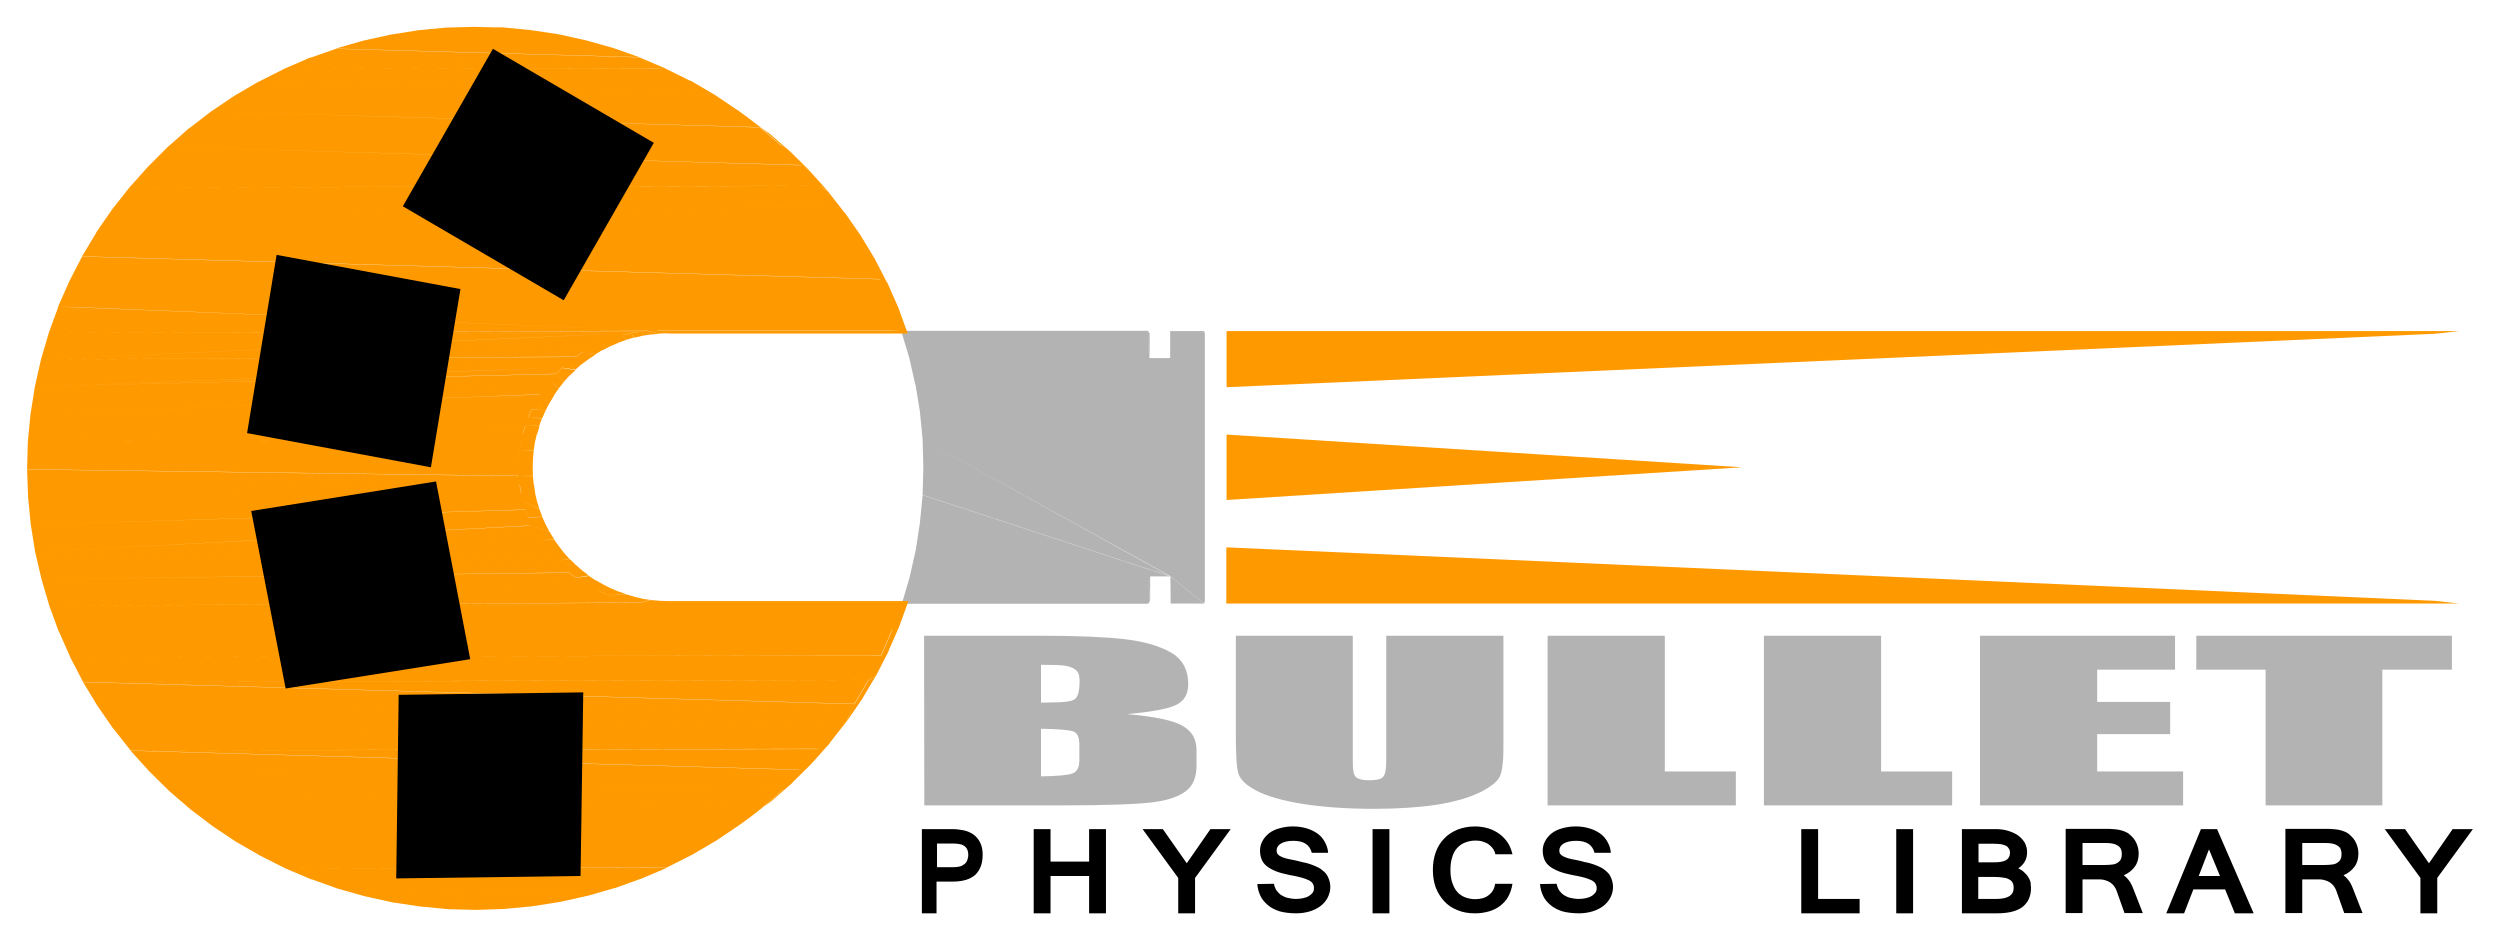
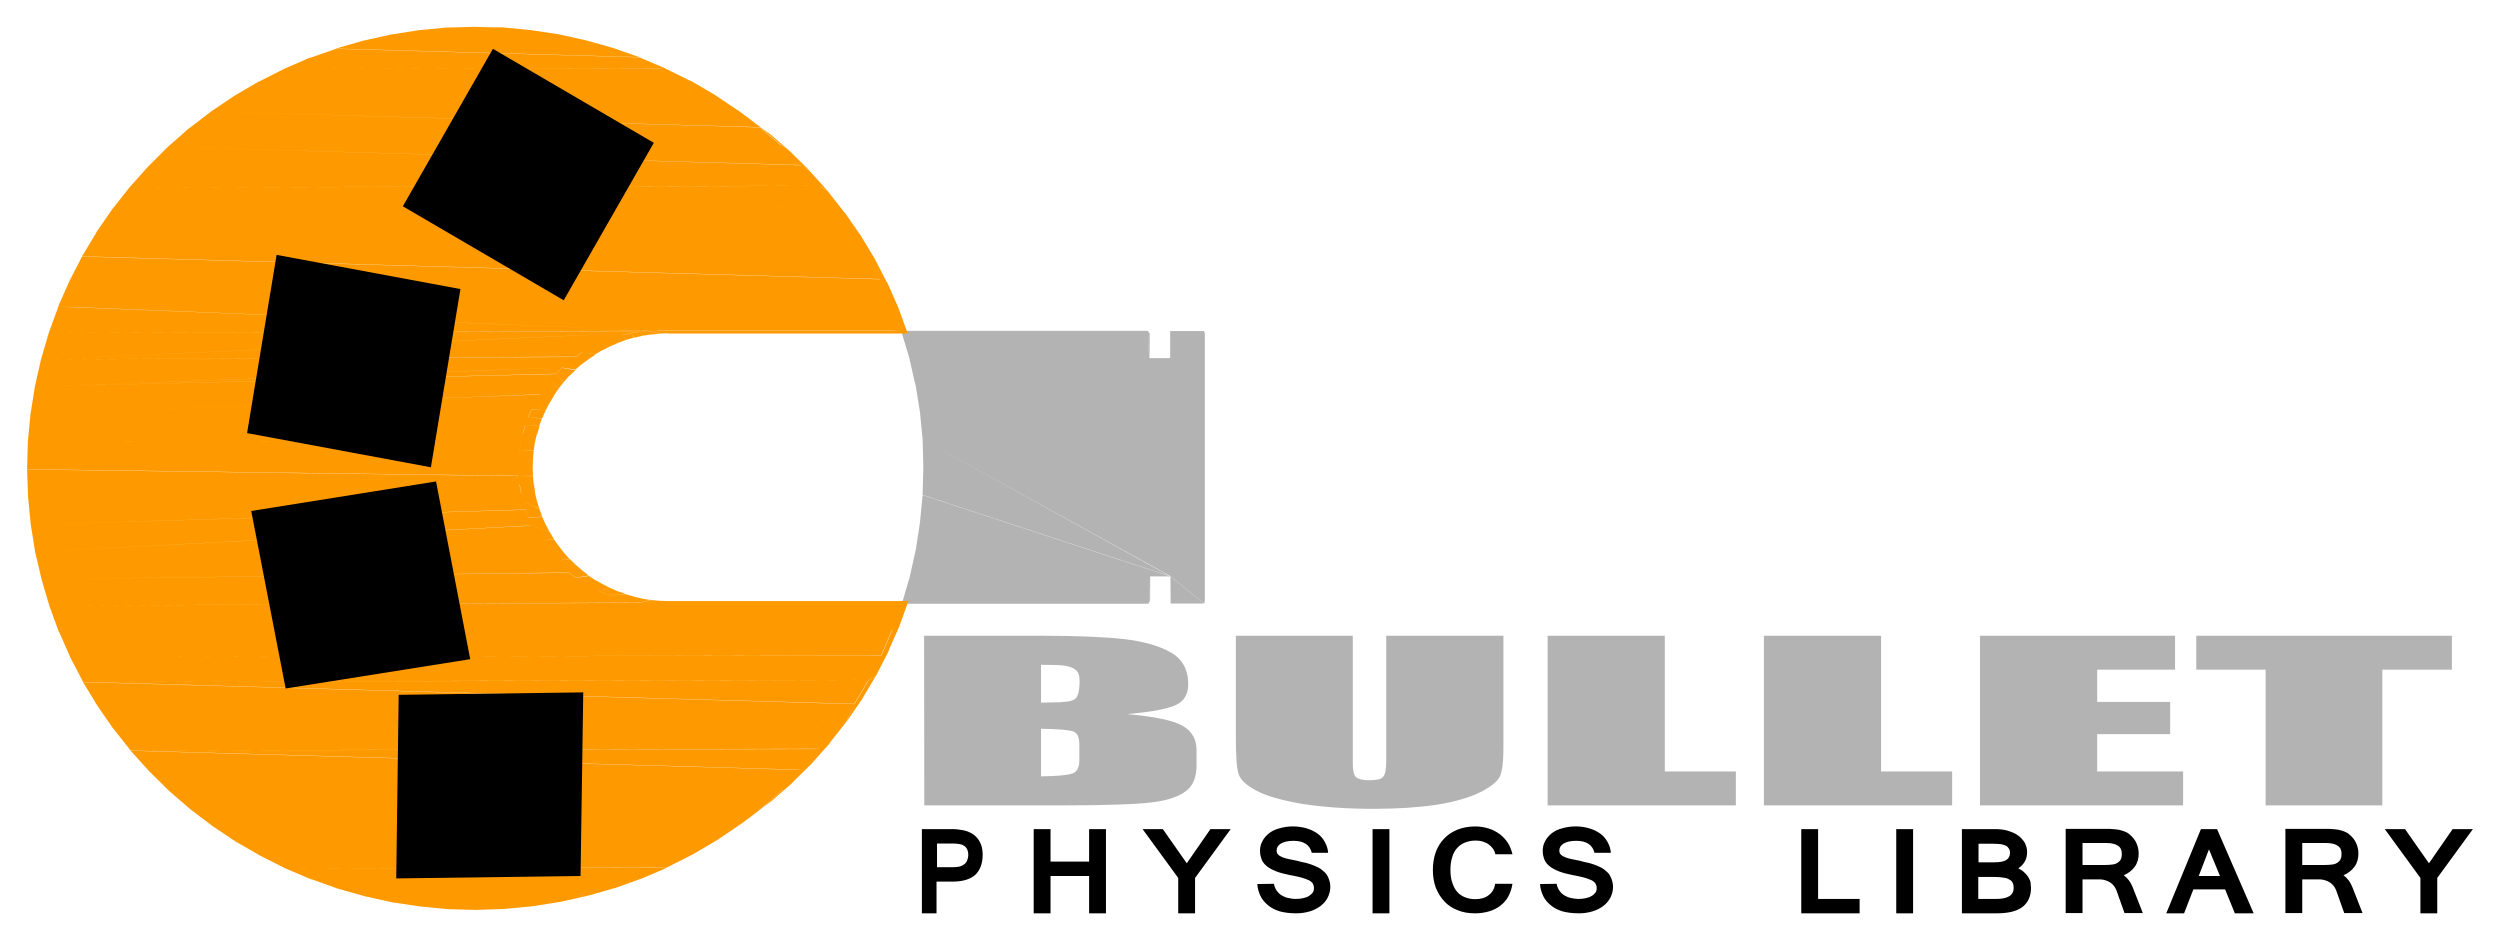
<svg xmlns="http://www.w3.org/2000/svg" version="1.1" id="svg54595" x="0px" y="0px" viewBox="0 0 1024 385" style="enable-background:new 0 0 1024 385;" xml:space="preserve">
  <style type="text/css">
	.st0{fill:#B3B3B3;}
	.st1{fill:#FF9900;}
</style>
  <path id="path54471" class="st0" d="M470.1,135.5l0,11.2l0.7,0.9L470.1,135.5L470.1,135.5z M470.1,135.5l0.8,12.1l0-11L470.1,135.5  L470.1,135.5z M470.3,236.1l0,11.2l0.7-1.1L470.3,236.1L470.3,236.1z M470.3,236.1l0.8,10.1l0-11L470.3,236.1L470.3,236.1z   M493.2,135.6l0,111.7l0.3-1.1L493.2,135.6L493.2,135.6z M493.2,135.6l0.3,110.6l0-109.5L493.2,135.6L493.2,135.6z M372.4,146.4  l97.7,0.3l0-11.2L372.4,146.4L372.4,146.4z M479.3,146.7l13.9-11.1h-13.9L479.3,146.7L479.3,146.7z M479.3,146.7l13.9,100.6l0-111.7  L479.3,146.7L479.3,146.7z M374.9,157.5l95.2-10.8l-97.7-0.3L374.9,157.5z M374.9,157.5l104.4-10.8h-9.2L374.9,157.5z M374.9,157.5  l104.6,78.6c-0.1-29.8-0.1-59.6-0.2-89.5L374.9,157.5L374.9,157.5z M479.5,236.1l13.7,11.1l-13.9-100.6L479.5,236.1L479.5,236.1z   M372.4,146.4l97.7-10.9h-101L372.4,146.4z M376.8,168.7l102.8,67.4l-104.6-78.6L376.8,168.7z M377.9,180l101.7,56.1l-102.8-67.4  L377.9,180z M378.2,191.4l101.3,44.8L377.9,180L378.2,191.4z M377.9,202.7l101.6,33.4l-101.3-44.8L377.9,202.7L377.9,202.7z   M376.8,214.1l102.7,22.1l-101.6-33.4L376.8,214.1z M375.1,225.3l104.4,10.9l-102.7-22.1L375.1,225.3L375.1,225.3z M372.6,236.4  l97.8-0.3l-95.3-10.9L372.6,236.4z M470.3,236.1h9.2l-104.4-10.9L470.3,236.1z M372.6,236.4l97.8,10.9l0-11.2L372.6,236.4  L372.6,236.4z M479.5,247.2h13.6l-13.7-11.1L479.5,247.2L479.5,247.2z M369.4,247.3h101l-97.8-10.9L369.4,247.3L369.4,247.3z" />
  <path id="path54473" class="st1" d="M183.6,372.4l11.5,0.3l11.5-0.4L183.6,372.4L183.6,372.4z M183.6,372.4l23.1-0.1l-34.5-1  L183.6,372.4L183.6,372.4z M172.1,371.3l34.5,1l11.5-1.1L172.1,371.3L172.1,371.3z M172.1,371.3l46-0.1l-57.4-1.6L172.1,371.3  L172.1,371.3z M160.7,369.6l57.4,1.6l11.4-1.8L160.7,369.6L160.7,369.6z M160.7,369.6l68.8-0.2l-80.1-2.3L160.7,369.6L160.7,369.6z   M149.4,367.1l80.1,2.3l11.2-2.5L149.4,367.1L149.4,367.1z M149.4,367.1l91.3-0.2L138.4,364L149.4,367.1L149.4,367.1z M138.4,364  l102.4,2.9l11.1-3.2L138.4,364L138.4,364z M138.4,364l113.4-0.3l-124.3-3.6L138.4,364L138.4,364z M127.5,360.2l124.3,3.6l10.8-3.9  L127.5,360.2z M127.5,360.2l135.2-0.3l-145.8-4.2L127.5,360.2z M116.9,355.7l145.8,4.2l10.6-4.5L116.9,355.7z M116.9,355.7  l156.3-0.4l-166.6-4.8L116.9,355.7L116.9,355.7z M106.6,350.5l166.6,4.8l10.3-5.2C283.5,350.1,106.6,350.5,106.6,350.5z   M106.6,350.5l176.9-0.4l-186.8-5.3L106.6,350.5z M96.7,344.8l186.8,5.3l9.9-5.8L96.7,344.8L96.7,344.8z M96.7,344.8l196.7-0.5  l-206.3-5.9L96.7,344.8z M87.1,338.4l206.3,5.9l9.5-6.4L87.1,338.4z M87.1,338.4l215.8-0.5L78,331.5C78,331.5,87.1,338.4,87.1,338.4  z M78,331.5l224.9,6.4l9.1-7C312,330.9,78,331.5,78,331.5z M78,331.5l234-0.6L69.3,324L78,331.5L78,331.5z M69.3,324l242.7,6.9  l8.6-7.5C320.7,323.4,69.3,324,69.3,324z M69.3,324l251.3-0.6L61.2,316L69.3,324L69.3,324z M61.2,316l259.5,7.4l8.1-8.1L61.2,316z   M61.2,316l267.6-0.6l-275.3-7.9L61.2,316L61.2,316z M53.5,307.4l275.3,7.9l7.6-8.5L53.5,307.4L53.5,307.4z M53.5,307.4l282.9-0.7  l-290-8.3L53.5,307.4L53.5,307.4z M46.4,298.5l290,8.3l7-9L46.4,298.5L46.4,298.5z M46.4,298.5l297-0.7l-303.5-8.7L46.4,298.5  L46.4,298.5z M39.9,289.1l303.5,8.7l6.5-9.4L39.9,289.1L39.9,289.1z M39.9,289.1l310-0.7l-315.9-9C34,279.3,39.9,289.1,39.9,289.1z   M34,279.3l315.9,9l5.8-9.8C355.8,278.6,34,279.3,34,279.3z M34,279.3l321.7-0.8l-327-9.4C28.8,269.2,34,279.3,34,279.3z   M28.8,269.2l327,9.4l5.2-10.1C361,268.4,28.8,269.2,28.8,269.2z M28.8,269.2l332.2-0.8l-336.8-9.6L28.8,269.2L28.8,269.2z   M24.1,258.8l336.8,9.6l4.5-10.5L24.1,258.8L24.1,258.8z M24.1,258.8l341.4-0.8l-345.3-9.9L24.1,258.8L24.1,258.8z M20.2,248.1  l345.3,9.9l3.9-10.7C369.4,247.3,20.2,248.1,20.2,248.1z M20.2,248.1l349.2-0.8H269.2L20.2,248.1L20.2,248.1z M20.2,248.1l249-0.8  l-3.6-0.1L20.2,248.1L20.2,248.1z M20.2,248.1l245.5-0.9l-3.6-0.3L20.2,248.1L20.2,248.1z M20.2,248.1l241.9-1.3l-3.5-0.5  C258.6,246.3,20.2,248.1,20.2,248.1z M20.2,248.1l238.4-1.8l-3.5-0.8L20.2,248.1L20.2,248.1z M20.2,248.1l234.9-2.6l-3.4-1  C251.7,244.6,20.2,248.1,20.2,248.1z M20.2,248.1l231.5-3.5l-3.4-1.2C248.4,243.4,20.2,248.1,20.2,248.1z M20.2,248.1l228.1-4.7  l-3.3-1.4C245.1,242,20.2,248.1,20.2,248.1z M20.2,248.1l224.9-6.1l-3.2-1.6L20.2,248.1L20.2,248.1z M20.2,248.1l221.7-7.7l-3.1-1.8  C238.8,238.6,20.2,248.1,20.2,248.1z M20.2,248.1l218.6-9.5L17,237.2C17,237.2,20.2,248.1,20.2,248.1z M17,237.2l221.8,1.4l-3-2  C235.9,236.7,17,237.2,17,237.2z M17,237.2l218.9-0.5l-2.8-2.1L17,237.2L17,237.2z M17,237.2l216.1-2.7l-2.7-2.3  C230.4,232.2,17,237.2,17,237.2z M17,237.2l213.4-5l-2.5-2.5C227.9,229.7,17,237.2,17,237.2z M17,237.2l210.9-7.5l-2.4-2.6  C225.5,227.1,17,237.2,17,237.2z M17,237.2l208.5-10.1l-211.1-1L17,237.2L17,237.2z M14.4,226.1l211.1,1l-2.2-2.8L14.4,226.1  L14.4,226.1z M14.4,226.1l208.9-1.8l-2-2.9L14.4,226.1L14.4,226.1z M14.4,226.1l206.9-4.7l-1.8-3C219.5,218.4,14.4,226.1,14.4,226.1  z M14.4,226.1l205-7.7l-1.6-3.1C217.8,215.3,14.4,226.1,14.4,226.1z M14.4,226.1l203.4-10.9l-205.2-0.4  C12.6,214.9,14.4,226.1,14.4,226.1z M12.6,214.9l205.2,0.4l-1.4-3.2L12.6,214.9z M12.6,214.9l203.8-2.8l-1.2-3.3L12.6,214.9  L12.6,214.9z M12.6,214.9l202.6-6.2l-1-3.4L12.6,214.9L12.6,214.9z M12.6,214.9l201.6-9.5l-202.7-1.8  C11.5,203.6,12.6,214.9,12.6,214.9z M11.5,203.6l202.7,1.8l-0.8-3.4C213.4,202,11.5,203.6,11.5,203.6z M11.5,203.6l201.9-1.6  l-0.6-3.5C212.9,198.5,11.5,203.6,11.5,203.6z M11.5,203.6l201.4-5.1l-0.3-3.5C212.5,195,11.5,203.6,11.5,203.6z M11.5,203.6  l201-8.6l-201.4-2.7C11.1,192.2,11.5,203.6,11.5,203.6z M11.1,192.2l201.4,2.7l-0.1-3.5L11.1,192.2L11.1,192.2z M11.1,192.2  l201.3-0.8l0.1-3.5L11.1,192.2L11.1,192.2z M11.1,192.2l201.4-4.3l0.3-3.5L11.1,192.2z M11.1,192.2l201.7-7.8l0.6-3.5L11.1,192.2z   M11.1,192.2L213.4,181l-202-0.1L11.1,192.2L11.1,192.2z M11.4,180.9l202,0.1l0.8-3.4L11.4,180.9L11.4,180.9z M11.4,180.9l202.7-3.3  l1-3.4C215.2,174.2,11.4,180.9,11.4,180.9z M11.4,180.9l203.7-6.7l1.2-3.3L11.4,180.9L11.4,180.9z M11.4,180.9l204.9-10l-203.8-1.3  L11.4,180.9L11.4,180.9z M12.5,169.6l203.8,1.3l1.4-3.2C217.8,167.7,12.5,169.6,12.5,169.6z M12.5,169.6l205.3-1.9l1.6-3.1  C219.4,164.5,12.5,169.6,12.5,169.6z M12.5,169.6l206.9-5l1.8-3C221.2,161.5,12.5,169.6,12.5,169.6z M12.5,169.6l208.7-8.1l2-2.9  C223.2,158.6,12.5,169.6,12.5,169.6z M12.5,169.6l210.7-11l-208.9-0.3L12.5,169.6L12.5,169.6z M14.3,158.3l208.9,0.3l2.2-2.8  C225.4,155.8,14.3,158.3,14.3,158.3z M14.3,158.3l211.1-2.5l2.4-2.6C227.7,153.2,14.3,158.3,14.3,158.3z M14.3,158.3l213.4-5.2  l2.5-2.5C230.2,150.7,14.3,158.3,14.3,158.3z M14.3,158.3l216-7.7l2.7-2.3C232.9,148.3,14.3,158.3,14.3,158.3z M14.3,158.3l218.6-10  l-216.1-1.1C16.8,147.2,14.3,158.3,14.3,158.3z M16.8,147.2l216.1,1.1l2.8-2.1C235.7,146.2,16.8,147.2,16.8,147.2z M16.8,147.2  l219-1.1l2.9-2C238.7,144.2,16.8,147.2,16.8,147.2z M16.8,147.2l221.9-3l3.1-1.8C241.7,142.4,16.8,147.2,16.8,147.2z M16.8,147.2  l225-4.8l3.2-1.6L16.8,147.2L16.8,147.2z M16.8,147.2l228.1-6.4l3.3-1.4C248.2,139.4,16.8,147.2,16.8,147.2z M16.8,147.2l231.4-7.8  l3.3-1.2C251.5,138.2,16.8,147.2,16.8,147.2z M16.8,147.2l234.8-9l3.4-1C254.9,137.2,16.8,147.2,16.8,147.2z M16.8,147.2l238.2-10  l3.5-0.8C258.4,136.5,16.8,147.2,16.8,147.2z M16.8,147.2l241.7-10.8L20,136.3L16.8,147.2L16.8,147.2z M20,136.3l238.5,0.1l3.5-0.6  L20,136.3L20,136.3z M20,136.3l242-0.4l3.5-0.3L20,136.3L20,136.3z M20,136.3l245.5-0.8l3.6-0.1L20,136.3L20,136.3z M269,135.4  l100.1,0l-345.3-9.9L269,135.4L269,135.4z M20,136.3l249.1-0.9l-245.2-9.8L20,136.3z M23.8,125.6l345.3,9.9l-3.9-10.7L23.8,125.6z   M23.8,125.6l341.4-0.8l-336.8-9.6L23.8,125.6z M28.4,115.2l336.8,9.6l-4.6-10.4C360.6,114.4,28.4,115.2,28.4,115.2z M28.4,115.2  l332.2-0.8l-327-9.3L28.4,115.2L28.4,115.2z M33.6,105l327,9.3l-5.3-10.1L33.6,105L33.6,105z M33.6,105l321.8-0.8l-315.9-9L33.6,105  L33.6,105z M39.4,95.2l315.9,9l-5.9-9.8L39.4,95.2L39.4,95.2z M39.4,95.2l310-0.7L45.9,85.8L39.4,95.2L39.4,95.2z M45.9,85.8  l303.5,8.7l-6.5-9.4C342.9,85.1,45.9,85.8,45.9,85.8z M45.9,85.8l297-0.7L53,76.8C53,76.8,45.9,85.8,45.9,85.8z M53,76.8l290,8.3  l-7.1-9C335.8,76.2,53,76.8,53,76.8z M53,76.8l282.9-0.7L60.6,68.3C60.6,68.3,53,76.8,53,76.8z M60.6,68.3l275.3,7.9l-7.6-8.5  C328.2,67.6,60.6,68.3,60.6,68.3z M60.6,68.3l267.6-0.6L68.7,60.2C68.7,60.2,60.6,68.3,60.6,68.3z M68.7,60.2l259.5,7.4l-8.2-8  C320,59.6,68.7,60.2,68.7,60.2z M68.7,60.2L320,59.6l-242.7-7C77.3,52.7,68.7,60.2,68.7,60.2z M77.3,52.7l242.7,7l-8.7-7.5  L77.3,52.7L77.3,52.7z M77.3,52.7l234-0.5L86.4,45.7C86.4,45.7,77.3,52.7,77.3,52.7z M86.4,45.7l224.9,6.4l-9.1-7  C302.2,45.2,86.4,45.7,86.4,45.7z M86.4,45.7l215.8-0.5L95.9,39.3L86.4,45.7L86.4,45.7z M95.9,39.3l206.3,5.9l-9.5-6.4  C292.7,38.8,95.9,39.3,95.9,39.3z M95.9,39.3l196.7-0.5l-186.8-5.3L95.9,39.3z M105.9,33.5l186.8,5.3l-9.9-5.8L105.9,33.5z   M105.9,33.5l176.9-0.4l-166.6-4.8L105.9,33.5z M116.1,28.3l166.6,4.8l-10.3-5.1C272.4,27.9,116.1,28.3,116.1,28.3z M116.1,28.3  l156.3-0.4l-145.8-4.2C126.7,23.8,116.1,28.3,116.1,28.3z M126.7,23.8l145.8,4.2l-10.6-4.5L126.7,23.8L126.7,23.8z M126.7,23.8  l135.2-0.3l-124.3-3.5L126.7,23.8z M137.5,19.9l124.3,3.5L251,19.6C251,19.6,137.5,19.9,137.5,19.9z M137.5,19.9L251,19.6  l-102.4-2.9C148.6,16.7,137.5,19.9,137.5,19.9z M148.6,16.7L251,19.6l-11.1-3.1L148.6,16.7L148.6,16.7z M148.6,16.7l91.3-0.2  l-80-2.3L148.6,16.7L148.6,16.7z M159.9,14.2l80,2.3L228.6,14L159.9,14.2L159.9,14.2z M159.9,14.2l68.8-0.2l-57.4-1.6L159.9,14.2  L159.9,14.2z M171.2,12.4l57.4,1.6l-11.4-1.7L171.2,12.4L171.2,12.4z M171.2,12.4l46-0.1l-34.5-1L171.2,12.4L171.2,12.4z   M182.7,11.3l34.5,1l-11.5-1.1L182.7,11.3L182.7,11.3z M182.7,11.3l23.1,0l-11.5-0.3L182.7,11.3L182.7,11.3z M265.7,247.2l8.2-1  l-3.5-0.1L265.7,247.2L265.7,247.2z M265.7,247.2l3.6,0.1l4.7-1.1L265.7,247.2L265.7,247.2z M262.1,246.9l8.3-0.8l-3.5-0.3  L262.1,246.9z M262.1,246.9l3.6,0.3l4.7-1.1L262.1,246.9z M258.6,246.3l8.3-0.5l-3.4-0.5L258.6,246.3L258.6,246.3z M258.6,246.3  l3.5,0.5l4.8-1.1L258.6,246.3L258.6,246.3z M255.1,245.6l8.4-0.3l-3.4-0.8L255.1,245.6z M255.1,245.6l3.5,0.8l4.9-1.1L255.1,245.6  L255.1,245.6z M251.7,244.6l8.4-0.1l-3.4-1L251.7,244.6L251.7,244.6z M251.7,244.6l3.4,1l5-1.1L251.7,244.6L251.7,244.6z   M248.4,243.4l8.4,0.1l-3.3-1.2L248.4,243.4L248.4,243.4z M248.4,243.4l3.4,1.2l5-1L248.4,243.4L248.4,243.4z M245.1,242l8.4,0.4  l-3.2-1.4L245.1,242z M245.1,242l3.3,1.4l5.1-1L245.1,242z M241.9,240.4l8.3,0.6l-3.1-1.6L241.9,240.4z M241.9,240.4l3.2,1.6l5.1-1  L241.9,240.4L241.9,240.4z M238.8,238.6l8.3,0.8l-3-1.7L238.8,238.6z M238.8,238.6l3.1,1.8l5.2-1L238.8,238.6z M235.9,236.7l8.2,1.1  l-2.9-1.9L235.9,236.7L235.9,236.7z M235.9,236.7l3,2l5.3-0.9L235.9,236.7z M233.1,234.5l8.2,1.3l-2.8-2.1L233.1,234.5L233.1,234.5z   M233.1,234.5l2.8,2.1l5.3-0.9L233.1,234.5z M230.4,232.2l8.1,1.5l-2.6-2.3L230.4,232.2z M230.4,232.2l2.7,2.3l5.4-0.8L230.4,232.2  L230.4,232.2z M227.9,229.7l8,1.7l-2.5-2.4L227.9,229.7L227.9,229.7z M227.9,229.7l2.5,2.5l5.4-0.8L227.9,229.7L227.9,229.7z   M225.5,227.1l7.8,1.9l-2.3-2.6L225.5,227.1z M225.5,227.1l2.4,2.6l5.5-0.8L225.5,227.1z M223.3,224.3l7.7,2.1l-2.1-2.7L223.3,224.3  z M223.3,224.3l2.2,2.8l5.5-0.7L223.3,224.3L223.3,224.3z M221.3,221.4l7.6,2.3l-2-2.8L221.3,221.4z M221.3,221.4l2,2.9l5.6-0.6  L221.3,221.4z M219.5,218.4l7.4,2.4l-1.8-3L219.5,218.4z M219.5,218.4l1.8,3l5.6-0.6L219.5,218.4L219.5,218.4z M217.8,215.3l7.3,2.6  l-1.6-3.1L217.8,215.3L217.8,215.3z M217.8,215.3l1.6,3.1l5.6-0.5L217.8,215.3L217.8,215.3z M216.4,212.1l7.1,2.8l-1.4-3.2  L216.4,212.1L216.4,212.1z M216.4,212.1l1.4,3.2l5.7-0.4L216.4,212.1L216.4,212.1z M215.2,208.7l6.9,2.9l-1.2-3.2L215.2,208.7z   M215.2,208.7l1.2,3.3l5.7-0.4L215.2,208.7L215.2,208.7z M214.2,205.4l6.7,3l-1-3.3L214.2,205.4L214.2,205.4z M214.2,205.4l1,3.4  l5.7-0.3L214.2,205.4z M213.4,202l6.5,3.1l-0.8-3.4L213.4,202L213.4,202z M213.4,202l0.8,3.4l5.7-0.3L213.4,202z M212.9,198.5  l6.3,3.3l-0.5-3.4L212.9,198.5L212.9,198.5z M212.9,198.5l0.6,3.5l5.8-0.2L212.9,198.5L212.9,198.5z M212.5,195l6.1,3.4l-0.3-3.4  L212.5,195z M212.5,195l0.3,3.5l5.8-0.1L212.5,195L212.5,195z M212.4,191.5l5.9,3.4l-0.1-3.4L212.4,191.5L212.4,191.5z M212.4,191.5  l0.1,3.5l5.8-0.1L212.4,191.5L212.4,191.5z M212.5,188l5.7,3.5l0.1-3.4L212.5,188L212.5,188z M212.5,188l-0.1,3.5l5.8,0L212.5,188  L212.5,188z M212.8,184.5l5.5,3.6l0.3-3.4L212.8,184.5L212.8,184.5z M212.8,184.5l-0.3,3.5l5.8,0.1L212.8,184.5L212.8,184.5z   M213.4,181l5.2,3.6l0.5-3.4L213.4,181L213.4,181z M213.4,181l-0.6,3.5l5.8,0.1L213.4,181z M214.1,177.6l5,3.6l0.8-3.4L214.1,177.6z   M214.1,177.6l-0.8,3.4l5.8,0.2L214.1,177.6L214.1,177.6z M215.2,174.2l4.8,3.7l1-3.3L215.2,174.2z M215.2,174.2l-1,3.4l5.8,0.3  L215.2,174.2L215.2,174.2z M216.3,170.9l4.5,3.7l1.2-3.2L216.3,170.9z M216.3,170.9l-1.2,3.3l5.7,0.3L216.3,170.9z M217.8,167.7  l4.3,3.6l1.4-3.2L217.8,167.7z M217.8,167.7l-1.4,3.2l5.7,0.4L217.8,167.7L217.8,167.7z M219.4,164.5l4.1,3.6l1.6-3.1L219.4,164.5  L219.4,164.5z M219.4,164.5l-1.6,3.1l5.7,0.5C223.4,168.1,219.4,164.5,219.4,164.5z M221.2,161.5l3.9,3.6l1.8-3L221.2,161.5z   M221.2,161.5l-1.8,3l5.7,0.5L221.2,161.5z M223.2,158.6l3.6,3.5l2-2.9L223.2,158.6L223.2,158.6z M223.2,158.6l-2,2.9l5.6,0.6  C226.8,162.1,223.2,158.6,223.2,158.6z M225.4,155.8l3.4,3.4l2.1-2.7L225.4,155.8L225.4,155.8z M225.4,155.8l-2.2,2.8l5.6,0.7  L225.4,155.8z M227.7,153.2l3.2,3.3l2.3-2.6L227.7,153.2L227.7,153.2z M227.7,153.2l-2.4,2.6l5.5,0.7L227.7,153.2z M230.2,150.7  l3,3.3l2.5-2.4L230.2,150.7z M230.2,150.7l-2.5,2.5l5.5,0.8L230.2,150.7L230.2,150.7z M232.9,148.3l2.8,3.1l2.6-2.3L232.9,148.3  L232.9,148.3z M232.9,148.3l-2.6,2.3l5.4,0.8C235.7,151.5,232.9,148.3,232.9,148.3z M235.7,146.2l2.6,3l2.8-2.1L235.7,146.2z   M235.7,146.2l-2.8,2.1l5.4,0.9L235.7,146.2z M238.7,144.2l2.4,2.9l2.9-1.9L238.7,144.2L238.7,144.2z M238.7,144.2l-2.9,2l5.3,0.9  L238.7,144.2z M241.7,142.4l2.2,2.7l3-1.8L241.7,142.4L241.7,142.4z M241.7,142.4l-3.1,1.8l5.3,0.9L241.7,142.4L241.7,142.4z   M244.9,140.8l2,2.6l3.1-1.6L244.9,140.8L244.9,140.8z M244.9,140.8l-3.2,1.6l5.2,1L244.9,140.8z M248.2,139.4l1.9,2.4l3.2-1.4  C253.3,140.4,248.2,139.4,248.2,139.4z M248.2,139.4l-3.3,1.4l5.2,1L248.2,139.4L248.2,139.4z M251.5,138.2l1.7,2.2l3.3-1.2  C256.5,139.3,251.5,138.2,251.5,138.2z M251.5,138.2l-3.3,1.2l5.1,1C253.3,140.4,251.5,138.2,251.5,138.2z M254.9,137.2l1.6,2l3.3-1  L254.9,137.2L254.9,137.2z M254.9,137.2l-3.4,1l5,1.1L254.9,137.2z M258.4,136.5l1.5,1.8l3.4-0.8L258.4,136.5z M258.4,136.5  l-3.5,0.8l4.9,1.1L258.4,136.5z M261.9,135.9l1.4,1.6l3.4-0.5L261.9,135.9z M261.9,135.9l-3.5,0.6l4.9,1.1L261.9,135.9z   M265.5,135.6l1.3,1.4l3.5-0.3L265.5,135.6z M265.5,135.6l-3.5,0.3l4.8,1.1L265.5,135.6z M269,135.4l1.2,1.2l3.5-0.1L269,135.4  L269,135.4z M269,135.4l-3.6,0.1l4.8,1.1L269,135.4L269,135.4z M269.2,247.3l102.9-1.1h-98.2L269.2,247.3L269.2,247.3z M269.2,247.3  h100.2l2.7-1.1L269.2,247.3z M312,330.9l-5.1,4.1l8.9-6.9L312,330.9L312,330.9z M312,330.9l-9.1,7l4-2.9L312,330.9L312,330.9z   M320.7,323.4l-4.8,4.8l8.5-7.4L320.7,323.4L320.7,323.4z M320.7,323.4l-8.6,7.5l3.8-2.7L320.7,323.4L320.7,323.4z M328.8,315.3  l-4.5,5.5l8-7.9L328.8,315.3L328.8,315.3z M328.8,315.3l-8.1,8.1l3.7-2.6L328.8,315.3z M336.4,306.8l-4.1,6.1l7.5-8.4L336.4,306.8z   M336.4,306.8l-7.6,8.5l3.5-2.4L336.4,306.8L336.4,306.8z M343.4,297.8l-3.7,6.7l6.9-8.8L343.4,297.8L343.4,297.8z M343.4,297.8  l-7,9l3.4-2.3L343.4,297.8z M349.9,288.4l-3.2,7.3l6.3-9.2L349.9,288.4z M349.9,288.4l-6.5,9.4l3.2-2.1L349.9,288.4z M355.8,278.6  l-2.8,7.9l5.7-9.6L355.8,278.6L355.8,278.6z M355.8,278.6l-5.8,9.8l3.1-1.9L355.8,278.6L355.8,278.6z M361,268.4l-5.2,10.1l3-1.7  L361,268.4z M369.1,135.5l-95.4,1.1l98.1,0L369.1,135.5L369.1,135.5z M369.1,135.5l-100.1,0l4.7,1.1L369.1,135.5L369.1,135.5z   M355.3,104.3l8.1,11.6l-5.1-9.9L355.3,104.3z M355.3,104.3l5.3,10.1l2.9,1.5L355.3,104.3z M349.4,94.5l8.9,11.5l-5.8-9.6  L349.4,94.5z M349.4,94.5l5.9,9.8l3,1.7L349.4,94.5L349.4,94.5z M342.9,85.1l9.6,11.3l-6.4-9.2L342.9,85.1z M342.9,85.1l6.5,9.4  l3.1,1.9L342.9,85.1z M335.8,76.2l10.3,11.1l-6.9-8.8L335.8,76.2z M335.8,76.2l7.1,9l3.2,2.1L335.8,76.2z M328.2,67.6l11,10.8  l-7.5-8.3L328.2,67.6z M328.2,67.6l7.6,8.5l3.4,2.3L328.2,67.6z M320,59.6l11.7,10.4l-8-7.9L320,59.6z M320,59.6l8.2,8l3.5,2.4  L320,59.6L320,59.6z M311.4,52.1l12.4,10.1l-8.5-7.4L311.4,52.1L311.4,52.1z M311.4,52.1l8.7,7.5l3.7,2.6L311.4,52.1L311.4,52.1z   M302.2,45.2l13,9.7l-9-6.8C306.3,48.1,302.2,45.2,302.2,45.2z M302.2,45.2l9.1,6.9l3.9,2.7C315.2,54.9,302.2,45.2,302.2,45.2z   M360.6,114.4l4.6,10.4l2.8,1.3C368,126.1,360.6,114.4,360.6,114.4z M360.6,114.4l7.4,11.7l-4.5-10.2L360.6,114.4z M365.2,124.8  l3.9,10.7l2.7,1.1L365.2,124.8L365.2,124.8z M365.2,124.8l6.6,11.8l-3.8-10.5L365.2,124.8z M369.4,247.3l-3.9,10.7l2.8-1.3  L369.4,247.3z M369.4,247.3l-1.1,9.4l3.8-10.5L369.4,247.3L369.4,247.3z M365.5,258l-4.5,10.5l2.9-1.5L365.5,258L365.5,258z   M365.5,258l-1.7,8.9l4.5-10.2L365.5,258z M361,268.4l-2.2,8.4l5.1-9.9L361,268.4L361,268.4z" />
-   <path id="path54475" class="st1" d="M502.4,178v26.8l211.1-13.4L502.4,178L502.4,178z M1007.2,135.6H502.4v22.3L1007.2,135.6z   M502.3,224.9v22.3h504.8L502.3,224.9z M502.3,224.9l495,21.2l-494.9-21.9L502.3,224.9L502.3,224.9z M502.3,224.9l504.8,22.3  l-9.8-1.1L502.3,224.9z M502.4,157.9l495.1-21.2l9.8-1.1L502.4,157.9L502.4,157.9z M502.4,157.9l0.1,0.7l494.9-21.9L502.4,157.9  L502.4,157.9z" />
  <path id="path54487" class="st0" d="M1004.3,260.4v13.9h-28.5v55.6H928v-55.6h-28.4v-13.9H1004.3z M811,260.4h79.9v13.9h-31.9v13.2  h29.9v13.2h-29.9v15.3h35.2v13.9H811V260.4z M770.5,260.4v55.6h29.1v13.9h-77.1v-69.5H770.5z M681.9,260.4v55.6H711v13.9h-77.1  v-69.5H681.9z M615.8,260.4v46.4c0,5.3-0.5,9-1.4,11.1c-0.9,2.1-3.6,4.3-8.1,6.6c-4.5,2.2-10.3,3.9-17.7,5.1  c-7.3,1.1-16,1.7-25.9,1.7c-11,0-20.7-0.7-29.1-2c-8.4-1.4-14.7-3.2-18.9-5.4c-4.2-2.2-6.6-4.5-7.4-6.9c-0.8-2.5-1.1-7.6-1.1-15.5  v-41.1h47.9v52.1c0,3,0.4,5,1.3,5.8c0.9,0.8,2.7,1.3,5.3,1.3c3,0,5-0.4,5.8-1.4c0.9-0.9,1.3-3.1,1.3-6.6v-51.2L615.8,260.4  L615.8,260.4z M378.5,260.4h47.8c15.1,0,26.5,0.5,34.3,1.4c7.8,0.9,14.1,2.7,18.9,5.4c4.8,2.7,7.2,7.1,7.2,13.1  c0,4.1-1.7,6.9-5.1,8.5c-3.4,1.6-10,2.8-19.9,3.7c11.1,1,18.6,2.5,22.5,4.7c3.9,2.1,5.9,5.5,5.9,10v6.4c0,4.7-1.4,8.2-4.3,10.4  c-2.8,2.2-7.3,3.8-13.5,4.6c-6.2,0.8-19,1.3-38.3,1.3h-55.4L378.5,260.4L378.5,260.4z M426.4,272.3v15.5c2,0,3.6-0.1,4.8-0.1  c4.7,0,7.7-0.4,9-1.3c1.3-0.9,2-3.4,2-7.5c0-2.2-0.5-3.7-1.6-4.5c-1.1-0.9-2.5-1.4-4.2-1.7C434.6,272.4,431.3,272.3,426.4,272.3  L426.4,272.3z M426.4,298.5V318c6.7-0.1,11-0.5,12.9-1.2c1.9-0.7,2.8-2.5,2.8-5.3V305c0-3-0.8-4.8-2.5-5.4  C437.9,299,433.5,298.6,426.4,298.5L426.4,298.5z" />
  <path id="path54495" d="M238.9,283.6l-1.1,75.2l-75.5,1l1-75.2L238.9,283.6L238.9,283.6z M192.6,270L117,282l-14.1-72.7l75.7-12.1  L192.6,270L192.6,270z M176.5,191.4l-75.3-14l12.1-73l75.3,14L176.5,191.4z M230.9,123L165,84.5L201.9,20l65.9,38.5L230.9,123z" />
  <path id="path54523" d="M1012.9,339.6l-14.6,20v14.5h-6.9v-14.5l-14.6-20h8.3l9.8,14l9.7-14H1012.9z M956.9,364.7  c-0.2-0.6-0.6-1.2-1-1.8c-0.4-0.5-0.9-1-1.5-1.4c-0.6-0.4-1.2-0.7-1.9-0.9c-0.7-0.2-1.4-0.4-2.1-0.4H943v13.8h-6.9v-34.5h16.6  c1,0,1.9,0,2.7,0.1c0.9,0,1.8,0.2,2.6,0.3c0.8,0.2,1.6,0.4,2.3,0.7c0.8,0.3,1.5,0.7,2.1,1.3c1.2,1,2.1,2.1,2.7,3.5  c0.6,1.4,0.9,2.7,0.9,4.2c0,2.1-0.5,3.9-1.6,5.4c-1.1,1.5-2.6,2.7-4.5,3.5c0.8,0.6,1.5,1.3,2.1,2.1c0.6,0.8,1.2,1.9,1.7,3.2l4,10.2  h-7.5L956.9,364.7L956.9,364.7z M943,354.3h9.2c1.2,0,2.2-0.1,3.1-0.2c0.9-0.1,1.6-0.4,2.2-0.8c0.5-0.4,1-0.8,1.2-1.4  c0.3-0.6,0.4-1.3,0.4-2.2c0-1.5-0.5-2.6-1.6-3.3c-1-0.7-2.6-1.1-4.7-1.1H943V354.3L943,354.3z M909.3,358.8l-4.5-10.9l-4.2,10.9  H909.3z M923.1,374.1h-7.7l-4-9.8h-13l-3.8,9.8h-7.3l14.2-34.5h6.6L923.1,374.1z M866.9,364.7c-0.2-0.6-0.6-1.2-1-1.8  c-0.4-0.5-0.9-1-1.5-1.4c-0.6-0.4-1.2-0.7-1.9-0.9c-0.7-0.2-1.4-0.4-2.1-0.4H853v13.8h-6.9v-34.5h16.6c1,0,1.9,0,2.7,0.1  c0.9,0,1.8,0.2,2.6,0.3c0.8,0.2,1.6,0.4,2.3,0.7c0.8,0.3,1.5,0.7,2.1,1.3c1.2,1,2.1,2.1,2.7,3.5c0.6,1.4,0.9,2.7,0.9,4.2  c0,2.1-0.5,3.9-1.6,5.4c-1.1,1.5-2.6,2.7-4.5,3.5c0.8,0.6,1.5,1.3,2.1,2.1c0.6,0.8,1.2,1.9,1.7,3.2l4,10.2h-7.5L866.9,364.7  L866.9,364.7z M853,354.3h9.2c1.2,0,2.2-0.1,3.1-0.2c0.9-0.1,1.6-0.4,2.2-0.8c0.5-0.4,1-0.8,1.2-1.4c0.3-0.6,0.4-1.3,0.4-2.2  c0-1.5-0.5-2.6-1.6-3.3c-1-0.7-2.6-1.1-4.7-1.1H853V354.3L853,354.3z M831.9,363.7c0,3.4-1.2,6-3.5,7.8c-2.4,1.8-5.9,2.6-10.6,2.6  h-14.2v-34.5h13.5c2,0,3.8,0.2,5.4,0.7c1.6,0.5,3,1.1,4.1,1.9c1.1,0.8,2,1.8,2.7,2.9c0.6,1.2,1,2.4,1,3.9c0,1.5-0.3,2.7-0.9,3.8  c-0.6,1.1-1.5,2-2.7,2.9c0.9,0.4,1.7,0.9,2.3,1.5c0.7,0.6,1.2,1.2,1.7,1.9c0.4,0.7,0.8,1.4,1,2.2C831.7,362,831.9,362.8,831.9,363.7  L831.9,363.7z M810.4,353.2h6.6c2.1,0,3.7-0.3,4.7-0.9c1-0.6,1.6-1.6,1.6-3c0-0.6-0.1-1.1-0.4-1.6s-0.6-0.9-1.1-1.2  c-0.5-0.3-1.2-0.5-2.1-0.7c-0.8-0.1-1.9-0.2-3.2-0.2h-6.1V353.2L810.4,353.2z M810.4,368.2h7.3c4.7,0,7.1-1.5,7.1-4.5  c0-0.8-0.1-1.5-0.4-2c-0.2-0.6-0.7-1.1-1.3-1.4c-0.6-0.4-1.4-0.7-2.4-0.8c-1-0.2-2.3-0.3-3.8-0.3h-6.6V368.2L810.4,368.2z   M783.6,374.1h-6.9v-34.5h6.9V374.1z M761.6,374.1h-23.8v-34.5h6.9v28.6h17V374.1z M637.6,362c0.2,1.1,0.6,2,1.1,2.8  c0.6,0.8,1.2,1.4,2,1.9c0.8,0.5,1.7,0.9,2.7,1.1c1,0.2,2,0.4,3.1,0.4c1.1,0,2.1-0.1,3-0.3c1-0.2,1.8-0.5,2.4-0.9  c0.7-0.4,1.2-0.9,1.6-1.4c0.4-0.6,0.5-1.2,0.5-1.9c0-0.7-0.2-1.3-0.5-1.8c-0.3-0.5-0.9-1-1.7-1.4c-0.8-0.4-1.8-0.7-3.1-1.1  c-1.3-0.3-2.8-0.7-4.7-1c-2.1-0.4-3.9-0.9-5.5-1.5c-1.5-0.6-2.8-1.3-3.8-2.1c-1-0.8-1.7-1.7-2.1-2.7c-0.4-1-0.7-2.2-0.7-3.6  c0-1.4,0.3-2.8,1-4c0.6-1.2,1.6-2.3,2.7-3.2c1.2-0.9,2.6-1.6,4.2-2c1.7-0.5,3.5-0.8,5.6-0.8s3.9,0.3,5.6,0.8  c1.7,0.5,3.1,1.2,4.4,2.1c1.3,0.9,2.3,2.1,3,3.4c0.8,1.4,1.3,2.9,1.4,4.5h-6.7c-0.8-3.2-3.2-4.9-7.5-4.9c-2.2,0-3.9,0.4-5.1,1.1  c-1.2,0.7-1.8,1.7-1.8,2.9c0,0.5,0.1,1,0.4,1.4c0.3,0.4,0.7,0.7,1.3,1c0.6,0.3,1.3,0.6,2.1,0.8c0.9,0.2,2,0.5,3.3,0.7  c1.1,0.2,2.2,0.5,3.3,0.8c1.2,0.2,2.4,0.5,3.5,0.9c1.1,0.4,2.1,0.8,3.1,1.3c1,0.5,1.9,1.2,2.6,1.9c0.8,0.7,1.3,1.6,1.7,2.6  c0.4,1,0.7,2.2,0.7,3.5c0,1.6-0.4,3-1.1,4.4c-0.7,1.3-1.6,2.4-2.9,3.4c-1.2,0.9-2.7,1.7-4.4,2.2c-1.7,0.5-3.5,0.8-5.6,0.8  c-2.5,0-4.8-0.3-6.7-0.8c-1.9-0.6-3.5-1.4-4.8-2.5c-1.3-1.1-2.4-2.3-3.1-3.8c-0.7-1.5-1.2-3.1-1.3-4.9L637.6,362L637.6,362z   M612.5,349.9c-0.2-0.9-0.5-1.6-1-2.3c-0.5-0.7-1.1-1.3-1.8-1.8s-1.5-0.8-2.4-1.1c-0.9-0.3-1.9-0.4-2.9-0.4c-1.6,0-3,0.3-4.3,0.8  c-1.3,0.5-2.4,1.3-3.3,2.3c-0.9,1-1.6,2.3-2,3.8c-0.5,1.5-0.7,3.2-0.7,5.1c0,1.9,0.2,3.6,0.7,5.1c0.5,1.5,1.1,2.8,2,3.8  c0.9,1.1,2,1.8,3.2,2.3c1.3,0.5,2.7,0.8,4.2,0.8c2.2,0,4.1-0.5,5.5-1.6c1.5-1.1,2.4-2.6,2.7-4.7h7.1c-0.3,2-0.9,3.7-1.7,5.2  c-0.8,1.5-1.9,2.7-3.3,3.8c-1.3,1-2.9,1.8-4.6,2.3c-1.8,0.5-3.6,0.8-5.7,0.8c-2.7,0-5.1-0.4-7.2-1.3c-2.1-0.8-3.9-2-5.4-3.6  c-1.5-1.6-2.6-3.4-3.5-5.6c-0.8-2.2-1.2-4.6-1.2-7.3c0-2.7,0.4-5.1,1.2-7.3c0.8-2.2,2-4.1,3.5-5.6c1.5-1.6,3.3-2.7,5.4-3.6  c2.1-0.8,4.5-1.3,7.2-1.3c1.9,0,3.7,0.3,5.4,0.8c1.7,0.5,3.2,1.3,4.6,2.3c1.3,1,2.5,2.2,3.4,3.6c0.9,1.4,1.5,3,1.9,4.7H612.5z   M569.1,374.1h-6.9v-34.5h6.9V374.1z M521.8,362c0.2,1.1,0.6,2,1.1,2.8c0.6,0.8,1.2,1.4,2,1.9c0.8,0.5,1.7,0.9,2.7,1.1  c1,0.2,2,0.4,3.1,0.4c1.1,0,2.1-0.1,3-0.3c1-0.2,1.8-0.5,2.4-0.9c0.7-0.4,1.2-0.9,1.6-1.4c0.4-0.6,0.5-1.2,0.5-1.9  c0-0.7-0.2-1.3-0.5-1.8c-0.3-0.5-0.9-1-1.7-1.4c-0.8-0.4-1.8-0.7-3.1-1.1c-1.3-0.3-2.8-0.7-4.7-1c-2.1-0.4-3.9-0.9-5.5-1.5  c-1.5-0.6-2.8-1.3-3.8-2.1c-1-0.8-1.7-1.7-2.1-2.7c-0.4-1-0.7-2.2-0.7-3.6c0-1.4,0.3-2.8,1-4c0.6-1.2,1.6-2.3,2.7-3.2  c1.2-0.9,2.6-1.6,4.2-2c1.7-0.5,3.5-0.8,5.6-0.8c2,0,3.9,0.3,5.6,0.8c1.7,0.5,3.1,1.2,4.4,2.1c1.3,0.9,2.3,2.1,3,3.4  c0.8,1.4,1.3,2.9,1.4,4.5h-6.7c-0.8-3.2-3.2-4.9-7.5-4.9c-2.2,0-3.9,0.4-5.1,1.1s-1.8,1.7-1.8,2.9c0,0.5,0.1,1,0.4,1.4  c0.3,0.4,0.7,0.7,1.3,1c0.6,0.3,1.3,0.6,2.1,0.8c0.9,0.2,2,0.5,3.3,0.7c1.1,0.2,2.2,0.5,3.3,0.8c1.2,0.2,2.4,0.5,3.5,0.9  c1.1,0.4,2.1,0.8,3.1,1.3c1,0.5,1.9,1.2,2.6,1.9c0.8,0.7,1.3,1.6,1.7,2.6c0.4,1,0.7,2.2,0.7,3.5c0,1.6-0.4,3-1.1,4.4  c-0.7,1.3-1.6,2.4-2.9,3.4c-1.2,0.9-2.7,1.7-4.4,2.2c-1.7,0.5-3.5,0.8-5.6,0.8c-2.5,0-4.8-0.3-6.7-0.8c-1.9-0.6-3.5-1.4-4.8-2.5  c-1.3-1.1-2.4-2.3-3.1-3.8c-0.7-1.5-1.2-3.1-1.3-4.9L521.8,362L521.8,362z M504.1,339.6l-14.6,20v14.5h-6.9v-14.5l-14.6-20h8.3  l9.8,14l9.7-14H504.1z M453,374.1h-6.9v-15.3h-15.8v15.3h-6.9v-34.5h6.9v13.3h15.8v-13.3h6.9V374.1z M377.7,339.6H390  c1.6,0,3.2,0.2,4.7,0.5c1.5,0.3,2.8,0.9,4,1.7c1.1,0.8,2.1,1.9,2.7,3.2c0.7,1.3,1.1,3,1.1,5.1c0,3.7-1.1,6.4-3.1,8.3  c-2.1,1.8-5.1,2.7-9.2,2.7h-6.6v13h-6V339.6L377.7,339.6z M383.7,355.2h6.7c1.1,0,2-0.1,2.8-0.3c0.7-0.2,1.4-0.6,1.9-1  c0.5-0.4,0.9-1,1.1-1.6c0.2-0.6,0.4-1.3,0.4-2.1c0-1-0.2-1.8-0.5-2.4c-0.3-0.6-0.8-1.1-1.3-1.4c-0.6-0.4-1.2-0.6-2-0.7  c-0.8-0.1-1.6-0.2-2.4-0.2h-6.6V355.2L383.7,355.2z" />
</svg>